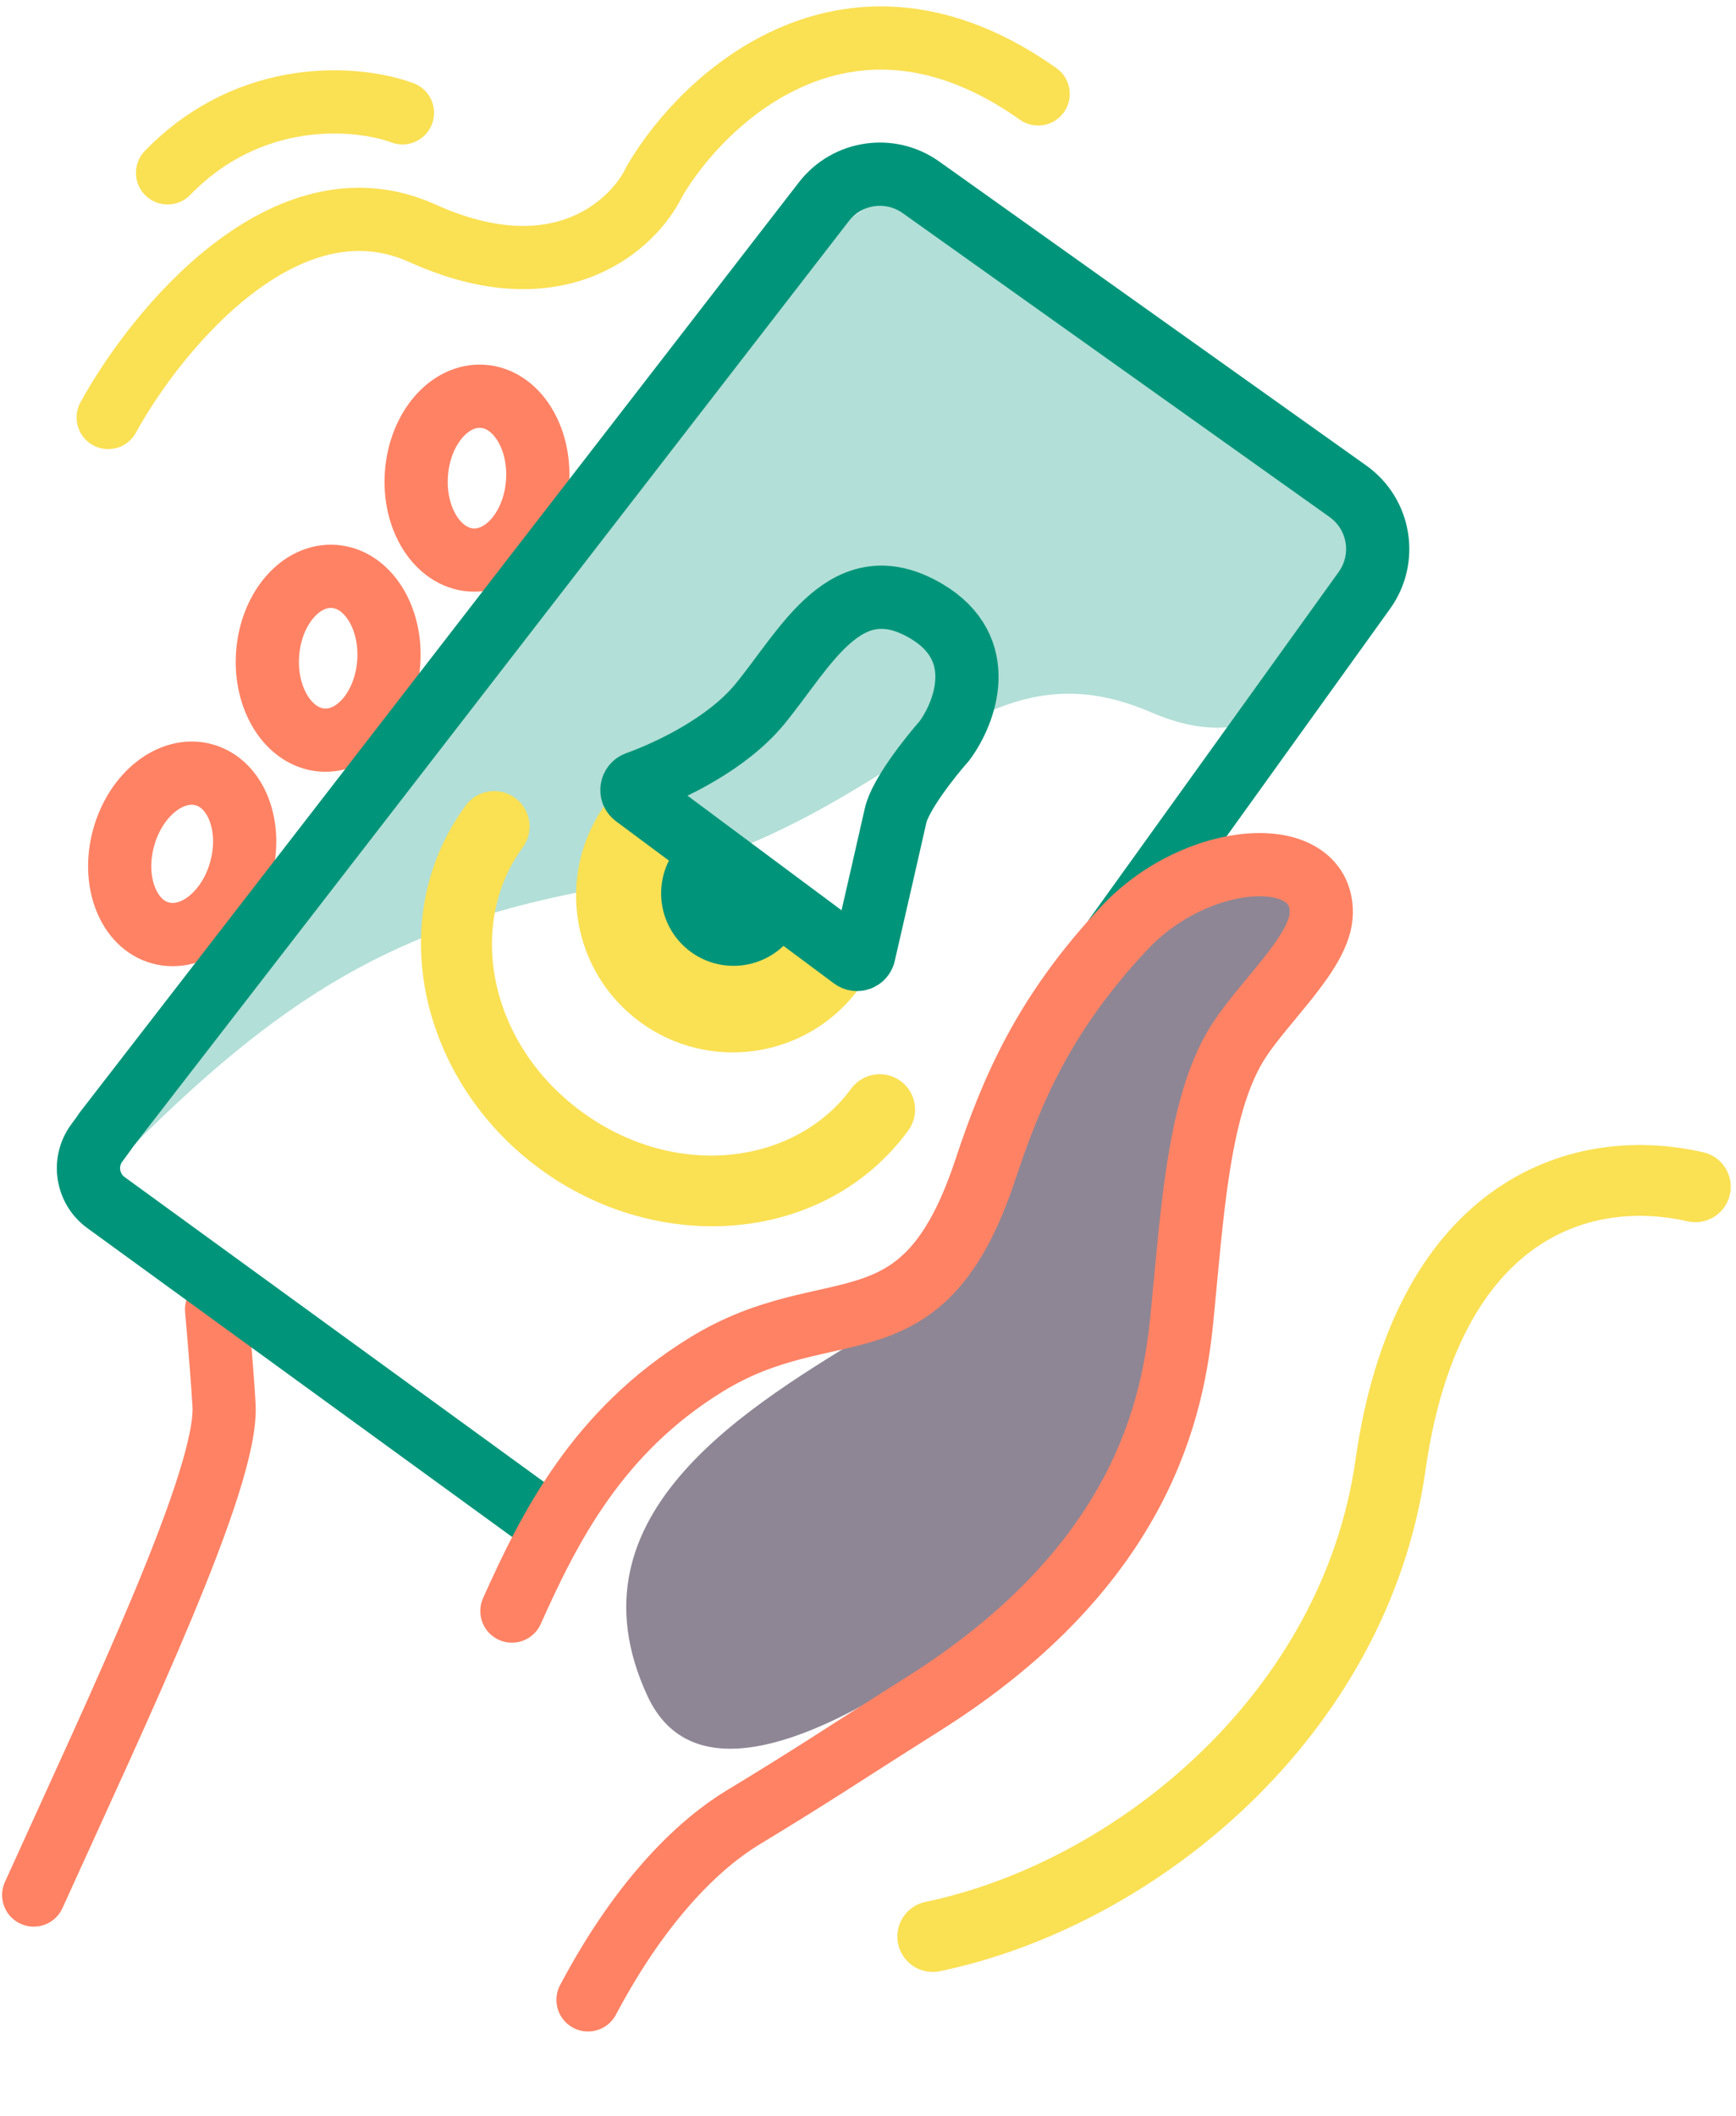
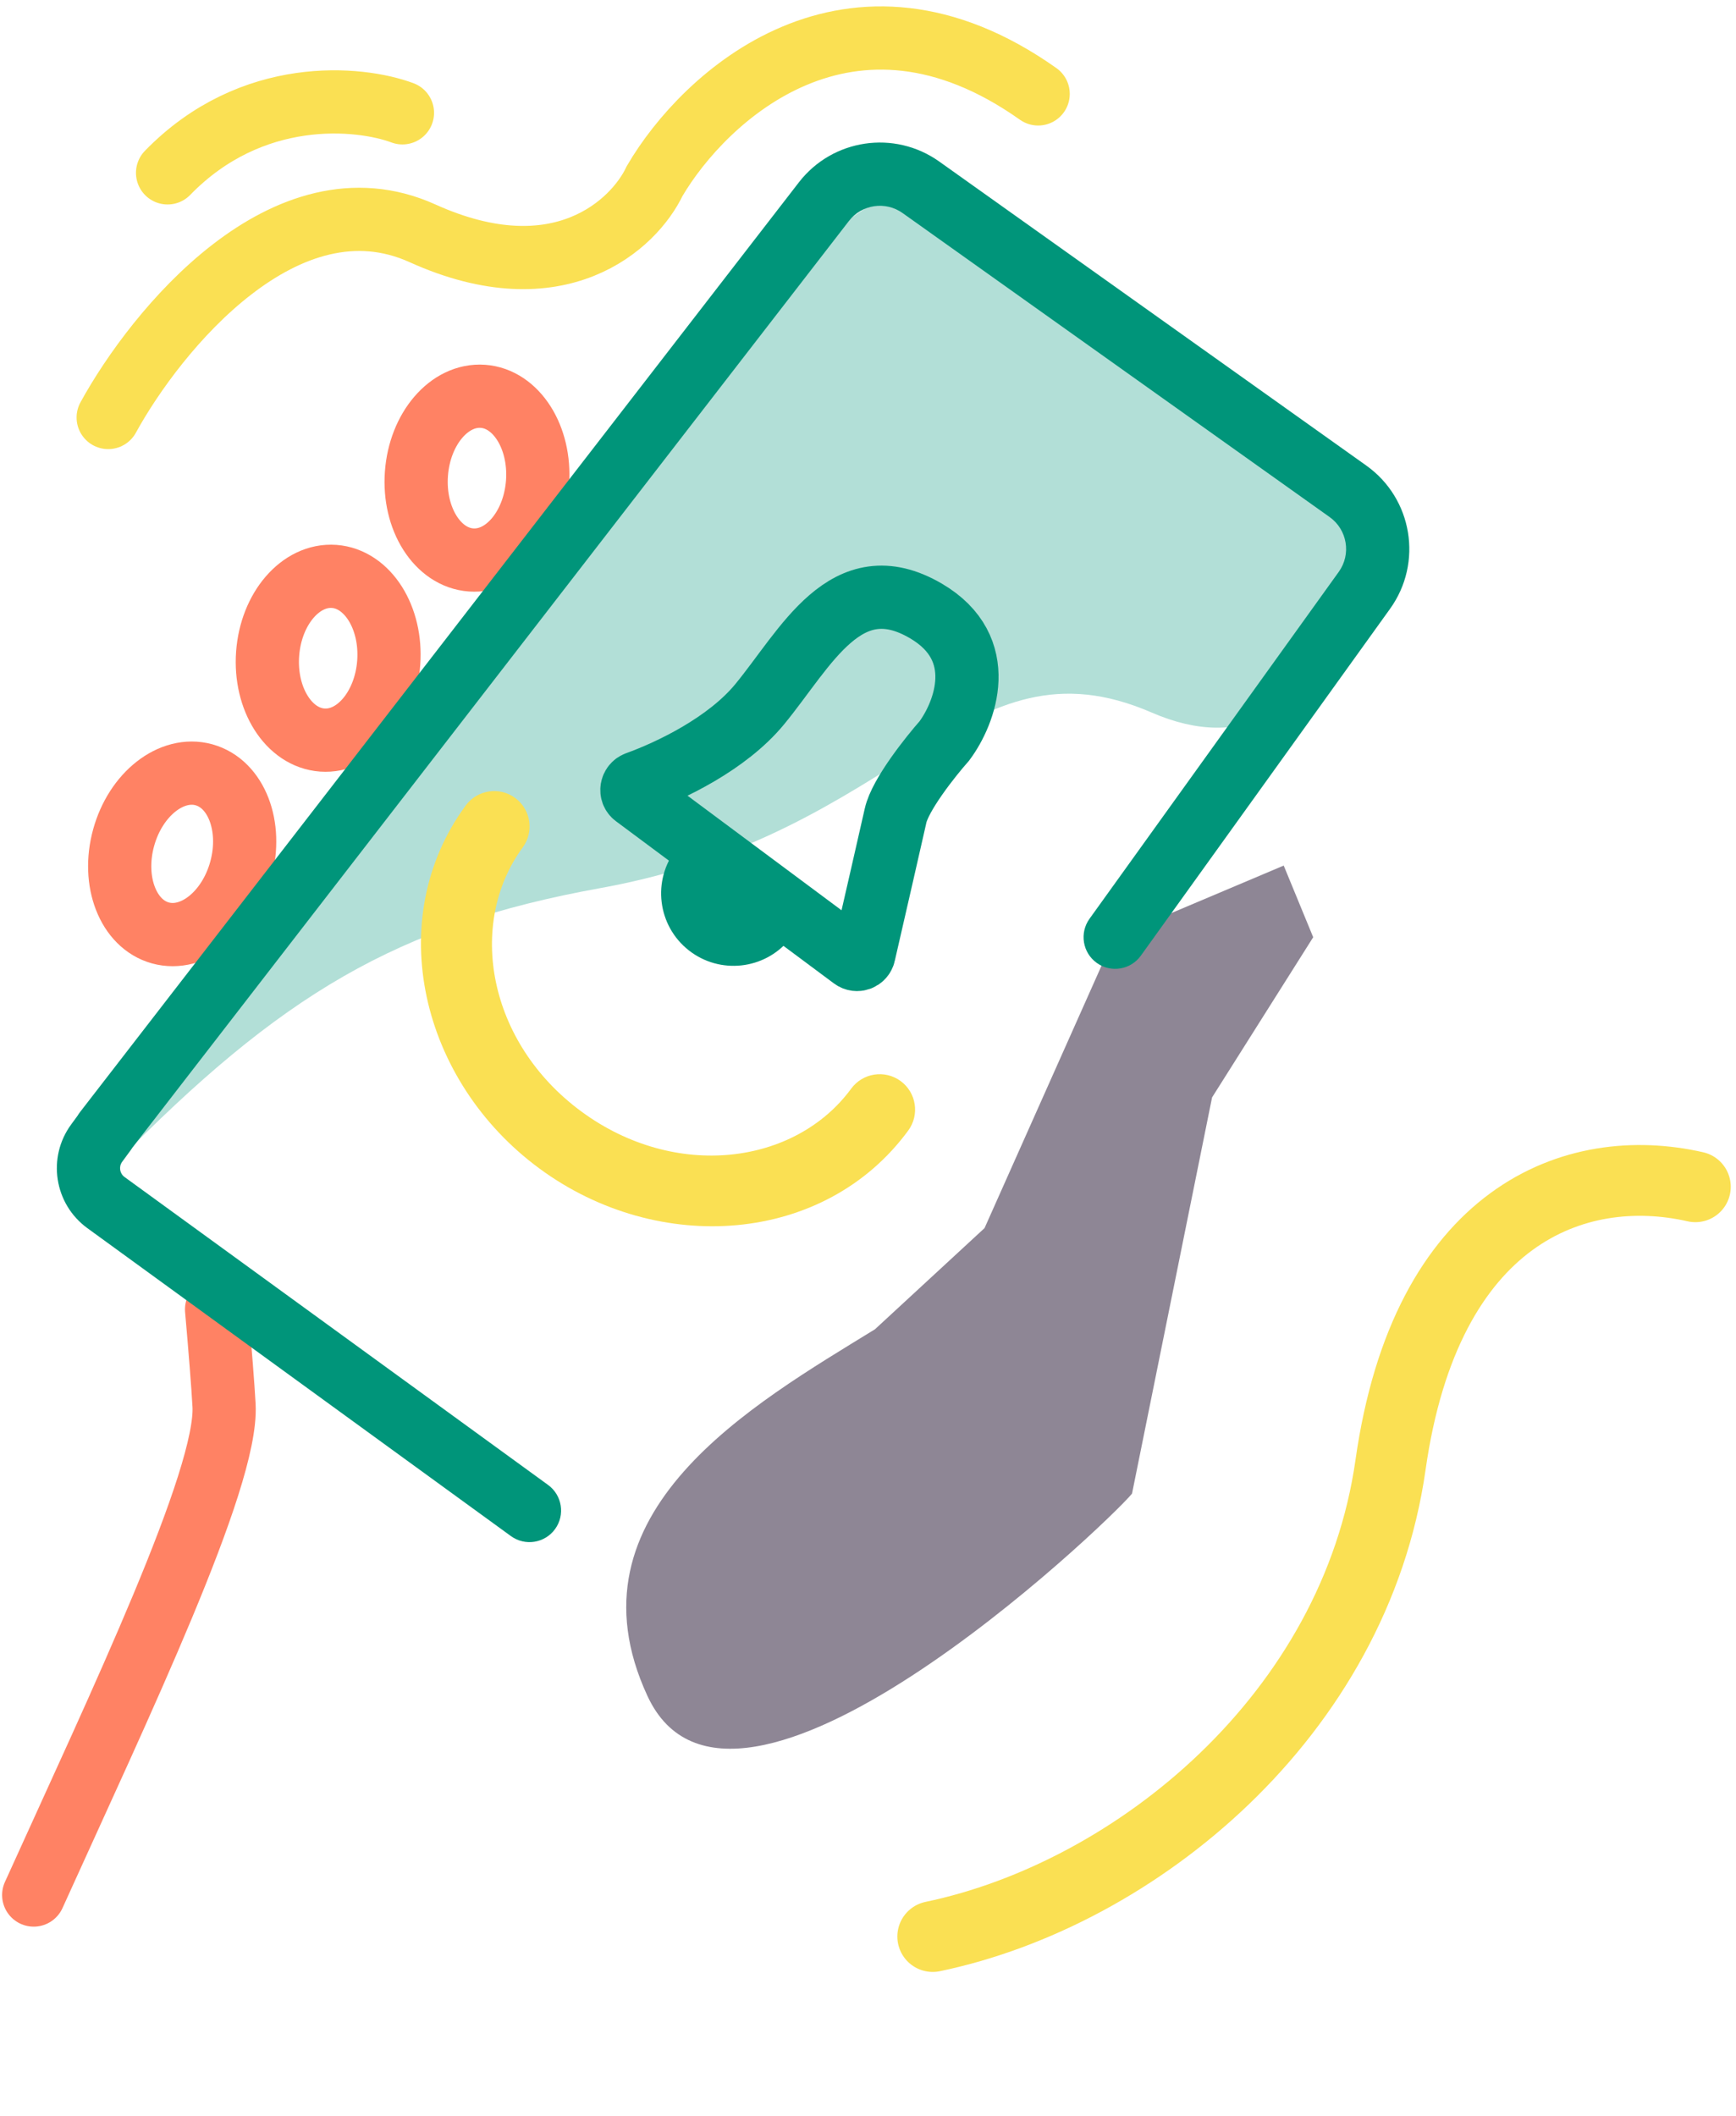
<svg xmlns="http://www.w3.org/2000/svg" fill="none" viewBox="0 0 206 251" height="251" width="206">
  <path fill="#8E8695" d="M76.83 201.17C66.711 179.329 89.412 166.545 103.83 157.67L116.83 145.67L132.217 111.17L152.33 102.67L155.829 111.17L143.829 130.17L134.329 177.17C131.157 180.973 86.948 223.011 76.83 201.17Z" />
  <path fill="#B2DFD7" d="M13.662 138.028C33.301 118.001 47.12 109.693 71.241 105.343C107.108 98.879 114.528 74.936 136.656 84.517C147.661 89.281 154.993 84.23 161.224 73.49C167.456 62.751 152.93 53.841 147.681 51.131C147.681 51.131 135.709 40.198 125.625 34.237L110.418 23.205C110.418 23.205 104.467 17.191 84.048 43.85C63.629 70.51 13.662 138.028 13.662 138.028Z" />
  <path stroke-linejoin="round" stroke-linecap="round" stroke-miterlimit="10" stroke-width="7.5" stroke="#FF8264" d="M28.569 103.192C27.145 108.373 22.881 111.718 19.04 110.662C15.204 109.607 13.244 104.552 14.668 99.371C16.092 94.189 20.356 90.845 24.197 91.901C28.039 92.957 29.993 98.01 28.569 103.192Z" />
  <path stroke-linejoin="round" stroke-linecap="round" stroke-miterlimit="10" stroke-width="7.5" stroke="#FF8264" d="M46.128 78.599C45.738 83.959 42.209 88.068 38.241 87.781C34.273 87.495 31.366 82.916 31.757 77.556C32.148 72.197 35.676 68.087 39.651 68.372C43.613 68.661 46.513 73.241 46.128 78.599Z" />
  <path stroke-linejoin="round" stroke-linecap="round" stroke-miterlimit="10" stroke-width="7.5" stroke="#FF8264" d="M63.786 57.237C63.395 62.596 59.866 66.706 55.898 66.419C51.93 66.132 49.023 61.553 49.414 56.194C49.805 50.834 53.334 46.724 57.308 47.01C61.27 47.298 64.17 51.879 63.786 57.237Z" />
-   <path fill="#FAE053" d="M71.651 95.67C65.936 103.942 67.832 115.309 76.005 121.264C84.177 127.219 95.578 125.541 101.702 117.567L71.651 95.67Z" clip-rule="evenodd" fill-rule="evenodd" />
  <path fill="#FAE053" d="M106.874 128.231C105.005 126.859 102.377 127.262 101.004 129.131C94.356 138.188 80.146 140.032 69.012 131.859C57.877 123.685 55.38 109.575 62.028 100.518C63.4 98.649 62.997 96.021 61.128 94.649C59.258 93.276 56.631 93.68 55.258 95.549C45.35 109.046 49.912 128.255 64.042 138.628C78.172 149.001 97.866 147.598 107.774 134.101C109.146 132.231 108.743 129.603 106.874 128.231Z" clip-rule="evenodd" fill-rule="evenodd" />
  <path stroke-linejoin="round" stroke-linecap="round" stroke-miterlimit="10" stroke-width="7.5" stroke="#FF8264" d="M25.7 155.316C26.13 160.232 26.453 164.274 26.586 166.706C27.055 175.348 14.222 202.205 4 224.78" />
  <path fill="#00957A" d="M100.733 26.215C102.259 24.241 105.071 23.825 107.104 25.271L157.78 61.332C159.879 62.826 160.363 65.742 158.859 67.835L129.285 108.981C128.077 110.663 128.46 113.006 130.142 114.215C131.823 115.424 134.167 115.04 135.375 113.359L164.95 72.212C168.879 66.745 167.614 59.125 162.128 55.221L111.452 19.16C106.139 15.38 98.79 16.468 94.8 21.626L9.493 131.915C9.389 132.049 9.295 132.188 9.212 132.331L8.45 133.371C5.569 137.297 6.43 142.816 10.369 145.679L60.626 182.203C62.301 183.421 64.646 183.05 65.864 181.375C67.081 179.699 66.71 177.354 65.035 176.136L14.778 139.612C14.201 139.192 14.074 138.383 14.497 137.807L15.54 136.385C15.599 136.305 15.653 136.224 15.704 136.142L100.733 26.215Z" clip-rule="evenodd" fill-rule="evenodd" />
  <path stroke-linejoin="round" stroke-linecap="round" stroke-miterlimit="10" stroke-width="8.398" stroke="#FAE053" d="M201.177 140.771C186.934 137.524 169.214 144.086 165.006 173.75C160.798 203.414 134.812 224.667 110.682 229.704" />
  <path stroke-linecap="round" stroke-width="7.5" stroke="#FAE053" d="M123.191 11.139C100.871 -4.66 83.551 11.447 77.681 21.475C75.26 26.597 66.36 35.008 50.129 27.673C33.898 20.338 18.506 39.182 12.838 49.521M47.755 13.383C42.627 11.476 29.874 10.231 19.884 20.504" />
-   <path stroke-linejoin="round" stroke-linecap="round" stroke-miterlimit="10" stroke-width="7.5" stroke="#FF8264" d="M69.776 237.217C76.42 224.675 83.45 218.44 88.155 215.589C97.264 210.066 98.8 208.906 109.643 202.06C135.744 185.572 139.233 166.634 140.252 156.358C141.452 144.279 142.133 131.616 146.601 124.101C149.648 118.981 156.748 113.008 156.79 108.267C156.861 99.965 142.055 100.847 133.401 110.095C123.923 120.224 120.095 129.178 116.91 138.782C109.426 161.323 98.731 152.669 83.786 161.873C70.877 169.823 65.184 181.191 60.744 191.097" />
  <path fill="#00957A" d="M80.327 100.707L80.28 100.67C77.353 104.406 78.009 109.807 81.744 112.733C85.419 115.613 90.706 115.025 93.663 111.449L87.743 106.81C87.355 107.133 86.783 107.153 86.37 106.83C85.957 106.506 85.84 105.945 86.061 105.492L80.185 100.889L80.327 100.707Z" clip-rule="evenodd" fill-rule="evenodd" />
  <path stroke-width="7.5" stroke="#00957A" d="M90.136 83.548C86.299 88.206 79.585 91.421 75.571 92.87C74.92 93.105 74.771 93.986 75.326 94.399L101.199 113.643C101.685 114.004 102.382 113.751 102.517 113.16C103.712 107.964 105.764 99.018 106.271 96.747C106.821 94.28 110.363 89.806 112.066 87.877C114.504 84.598 117.481 76.927 109.879 72.471C100.377 66.901 95.644 76.861 90.136 83.548Z" />
</svg>